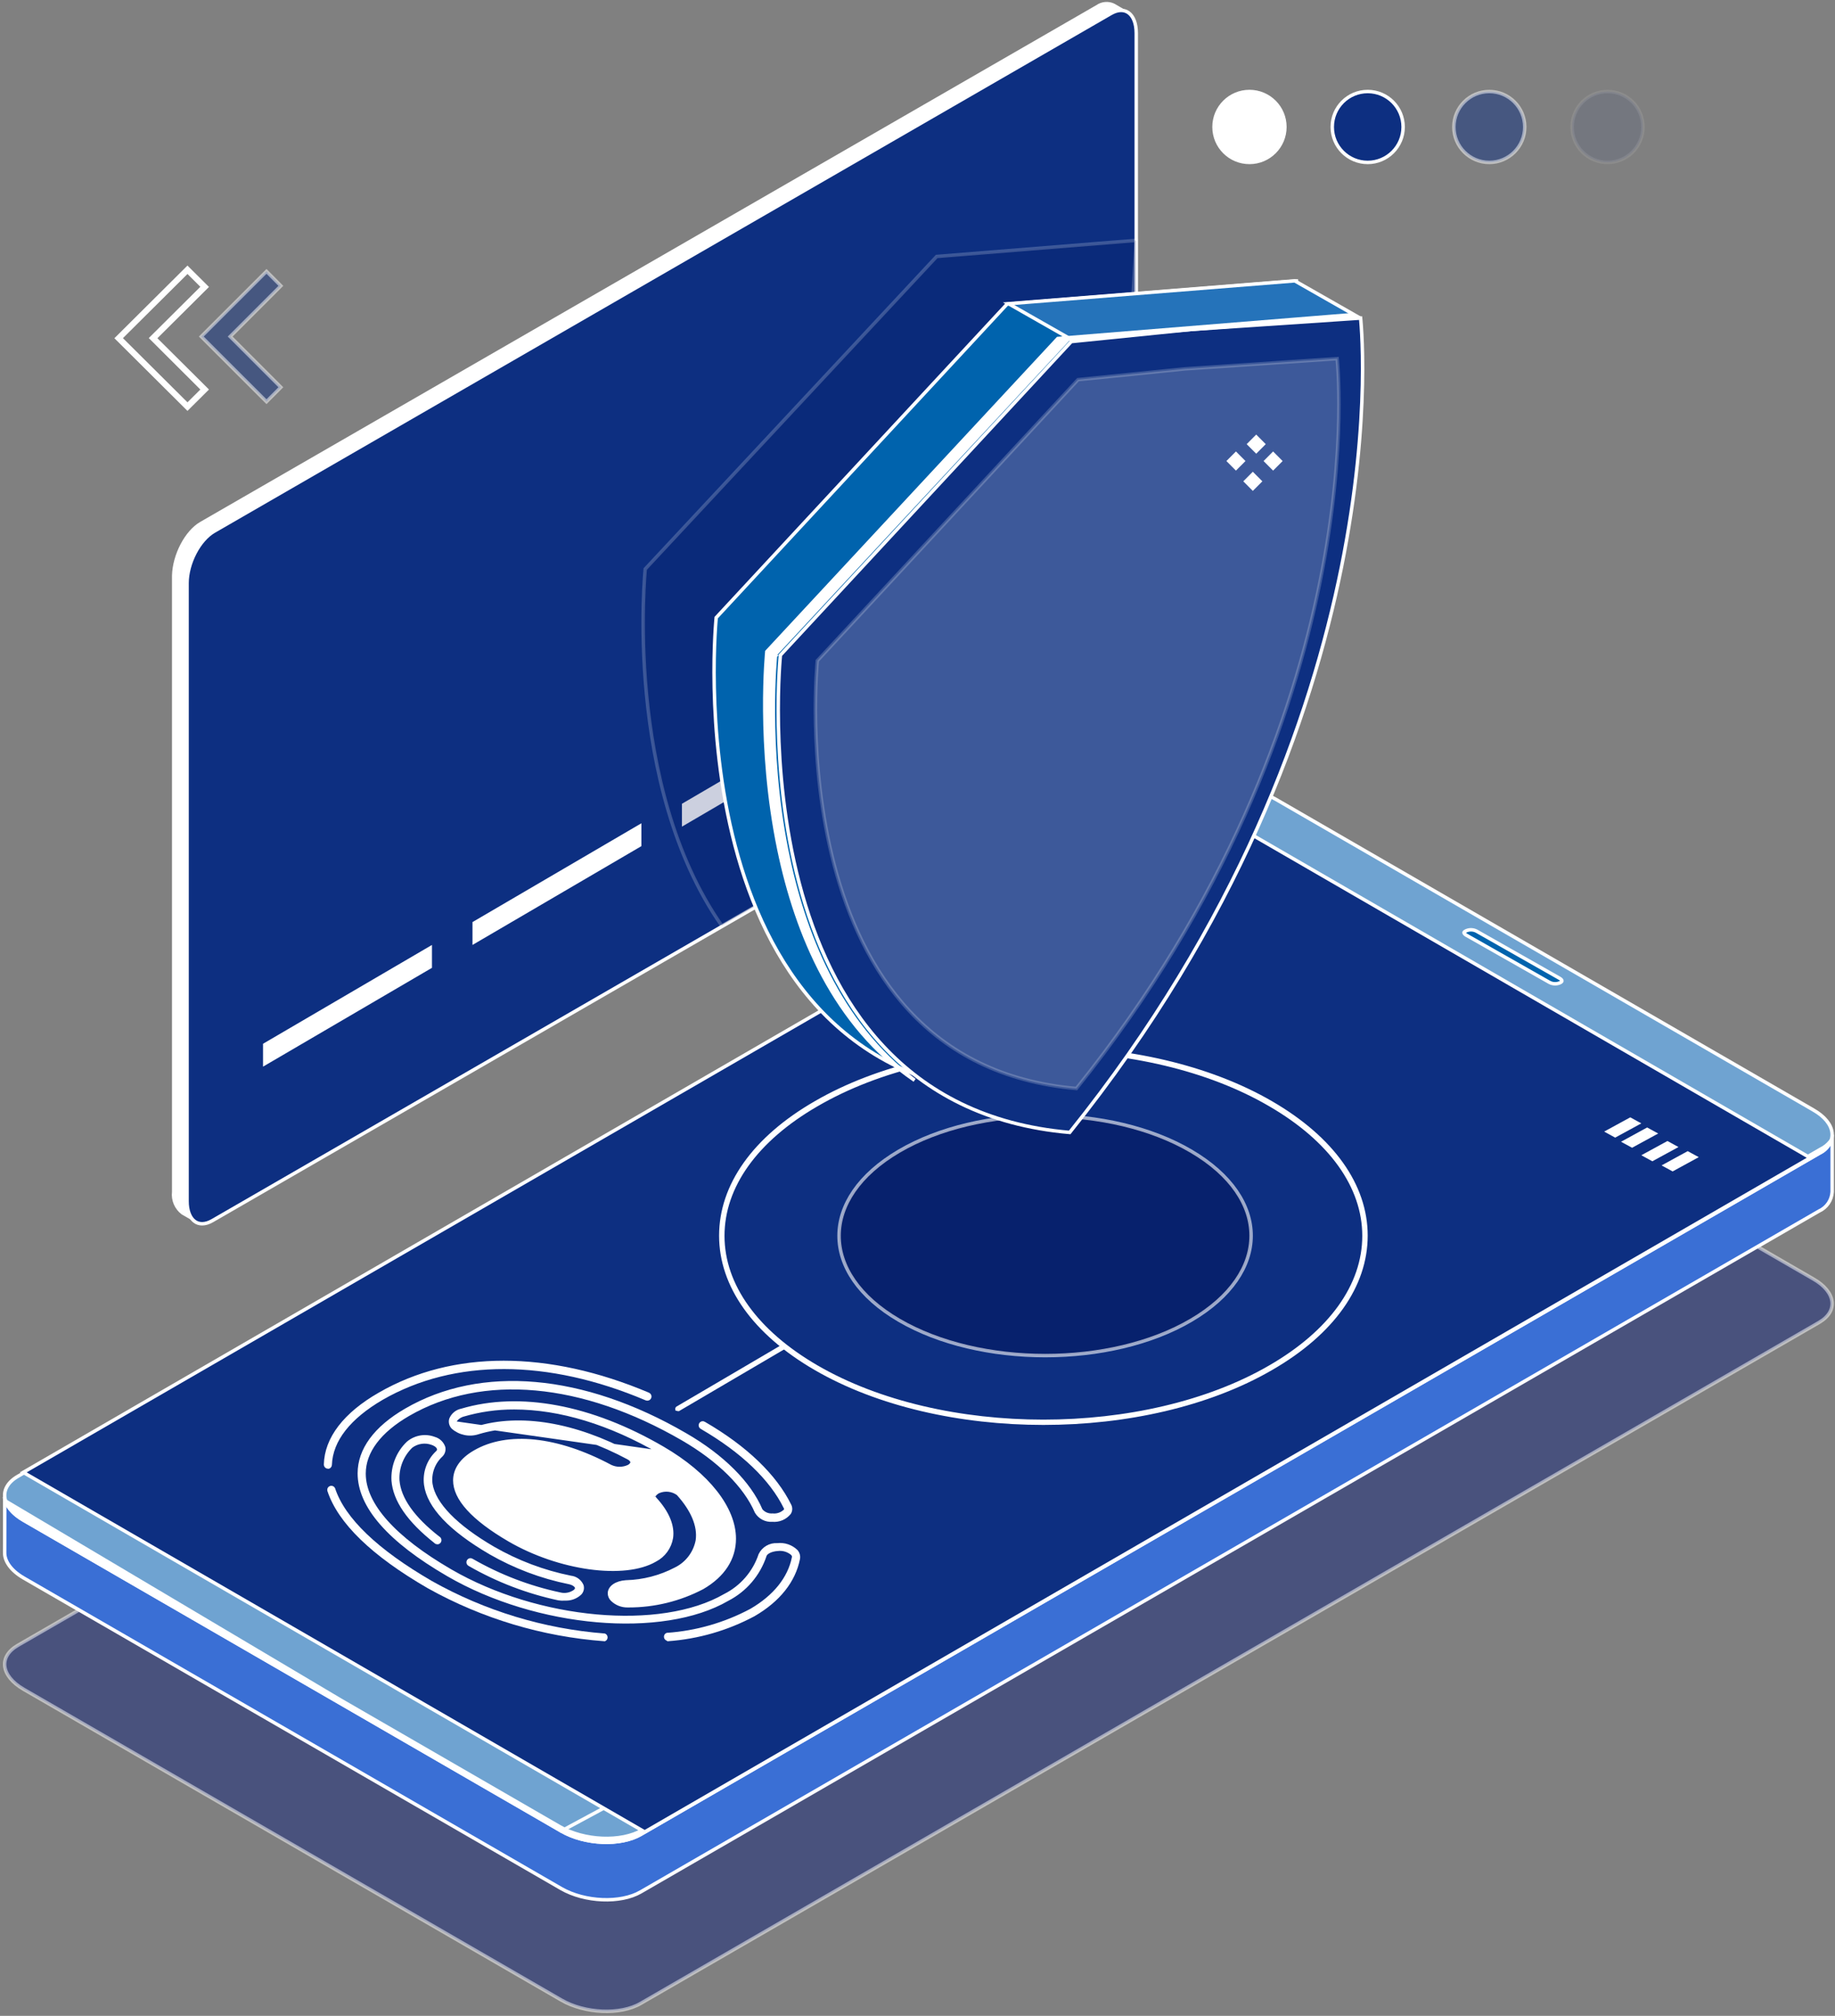
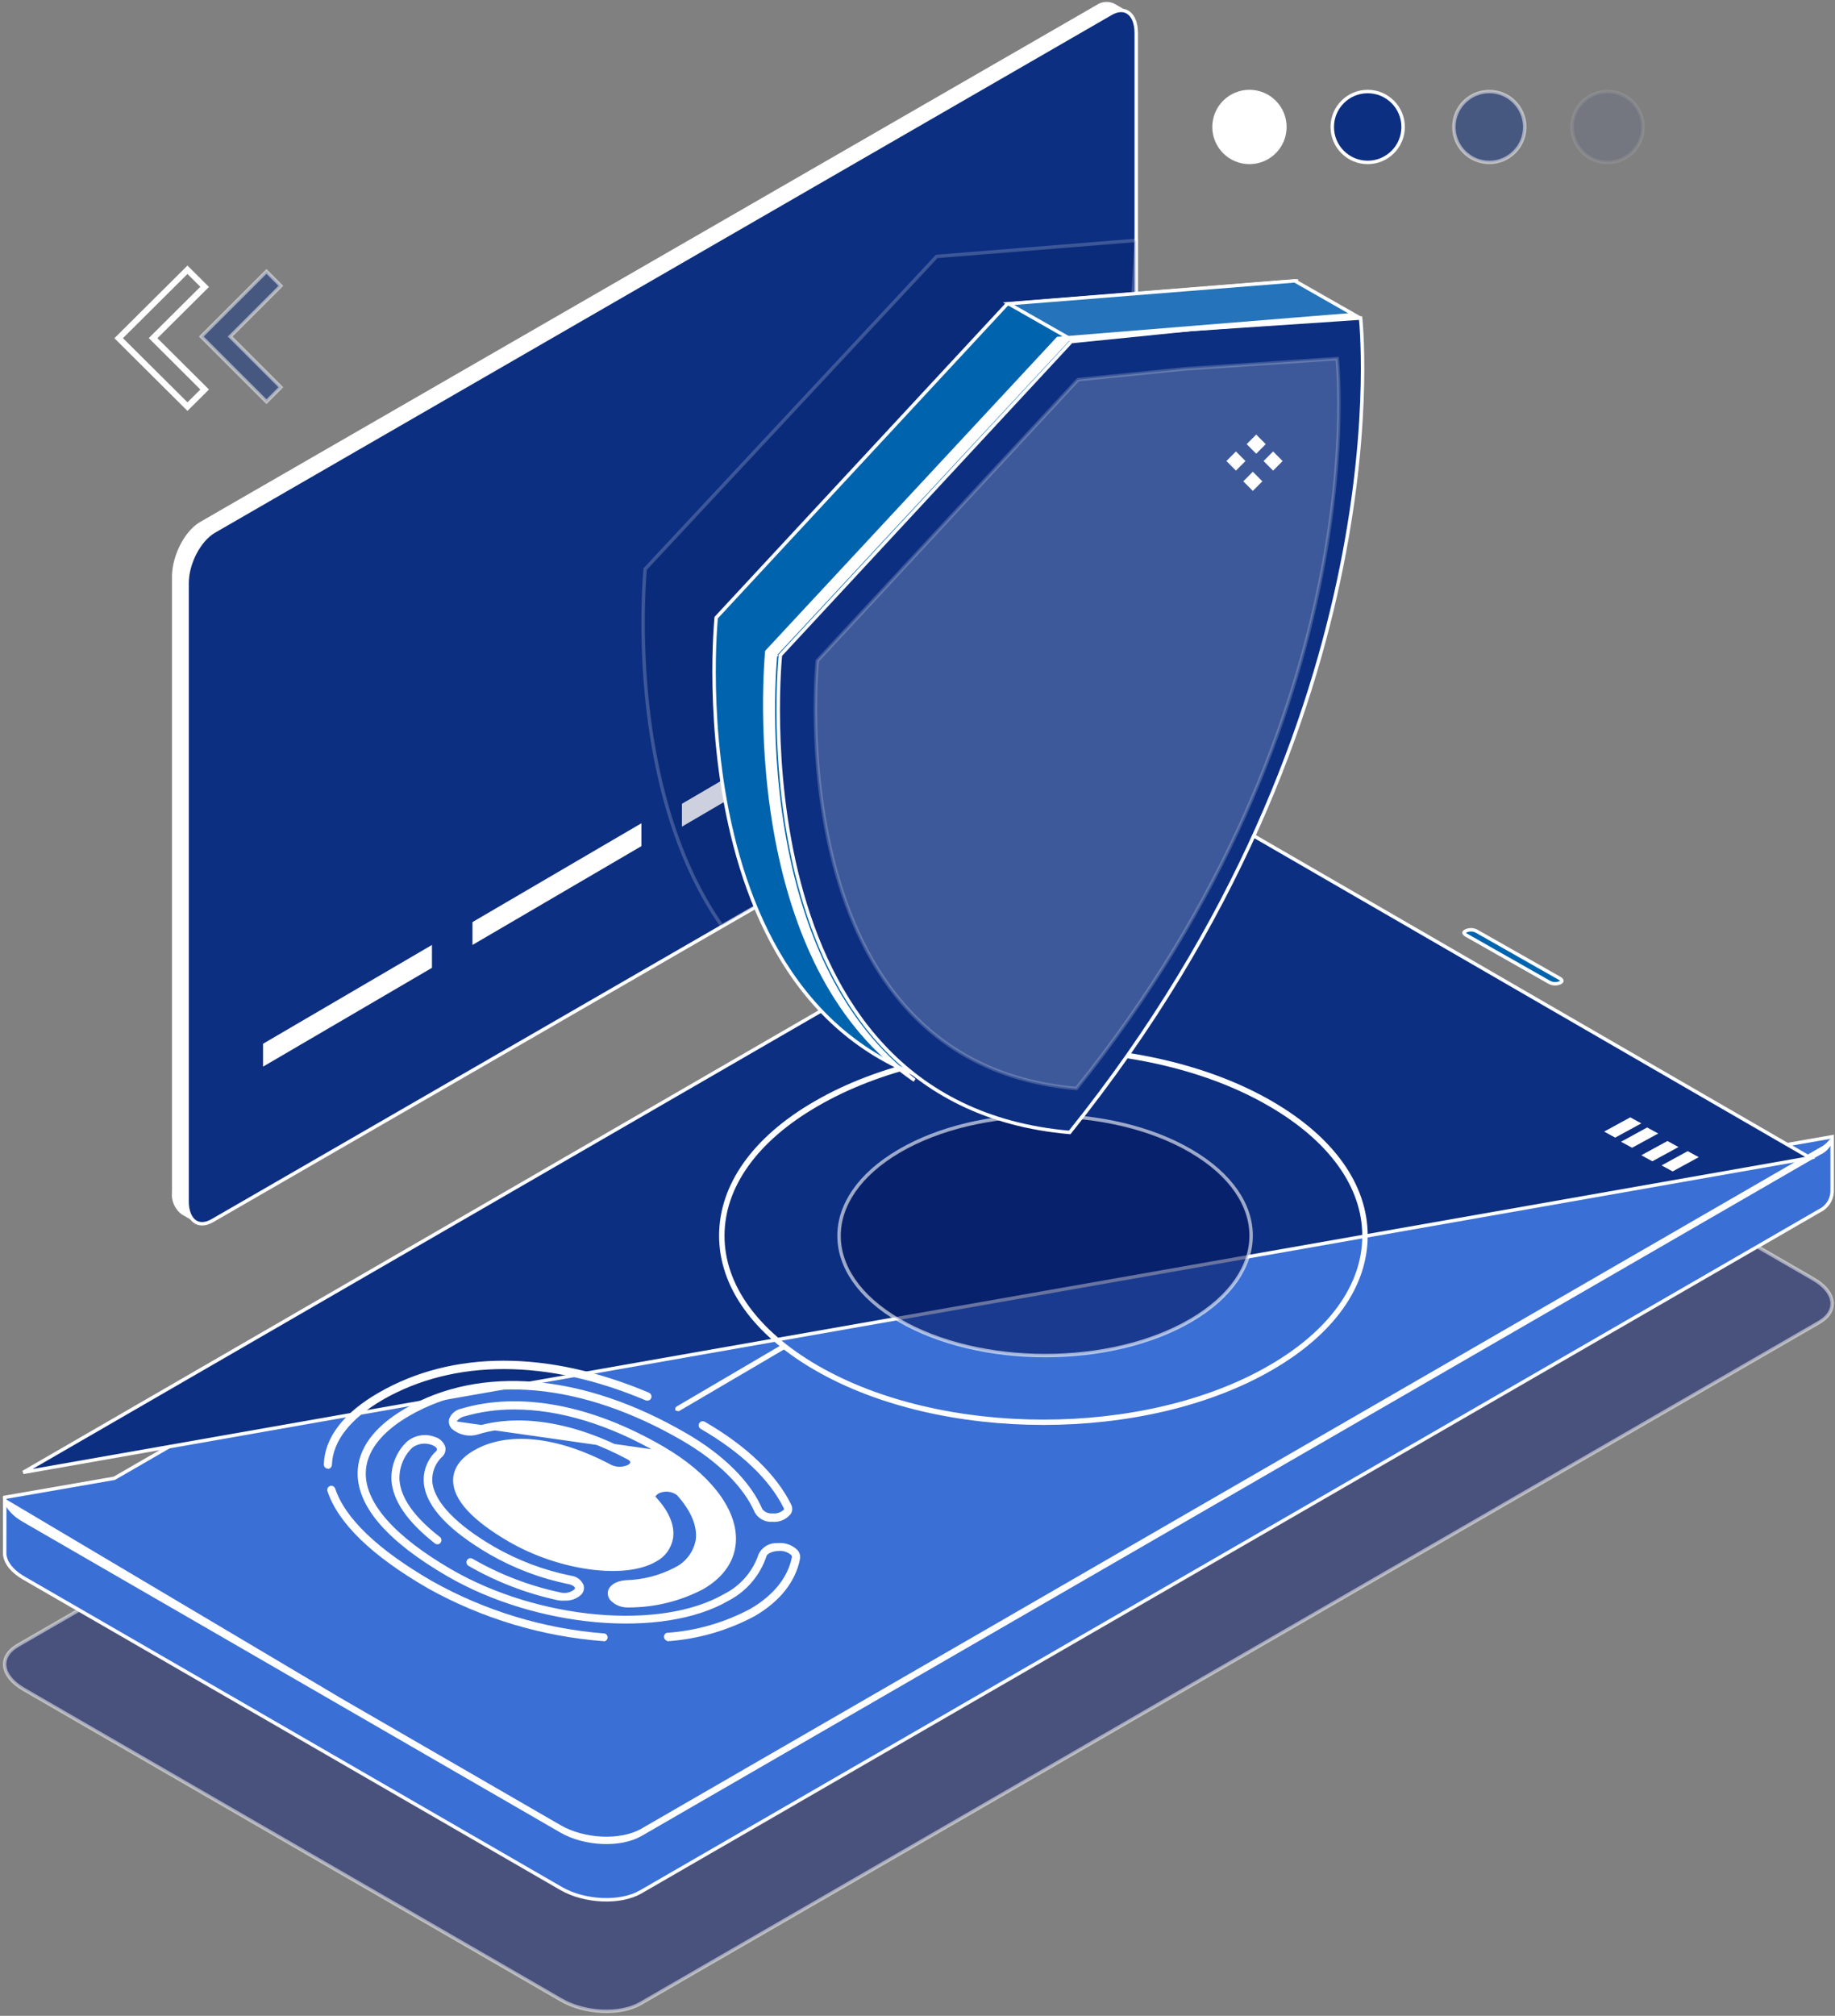
<svg xmlns="http://www.w3.org/2000/svg" width="531" height="583" viewBox="0 0 531 583" fill="none">
  <rect x="0" y="0" width="531" height="583" fill="#808080" stroke="none" />
  <path opacity="0.5" d="M162.426 578.419L162.426 578.419C165.814 580.383 170.1 581.489 174.287 581.666C178.478 581.843 182.511 581.086 185.412 579.386L185.415 579.385L526.364 382.47C529.255 380.797 530.409 378.581 530.135 376.393C529.856 374.168 528.08 371.783 524.684 369.858L524.68 369.856L369.105 279.992L369.104 279.991C365.716 278.028 361.43 276.921 357.244 276.745C353.053 276.567 349.02 277.324 346.119 279.024L346.116 279.026L5.145 475.85C2.266 477.523 1.11 479.739 1.384 481.939C1.663 484.177 3.441 486.585 6.851 488.554L162.426 578.419Z" fill="#13247A" stroke="white" />
  <path d="M530.175 328.762L514.436 331.512L514.257 331.543L514.1 331.453L369.115 247.706C365.716 245.754 361.429 244.659 357.246 244.485C353.057 244.311 349.028 245.061 346.127 246.74L346.127 246.74L33.16 427.484L33.083 427.529L32.996 427.544L1.368 433.042L1.346 448.994L1.346 449.002C1.305 451.438 3.059 454.152 6.845 456.354L162.406 546.186C165.805 548.138 170.091 549.233 174.275 549.407C178.463 549.582 182.492 548.831 185.393 547.152L185.394 547.152L526.383 350.238L526.403 350.226L526.425 350.216C527.492 349.728 528.405 348.957 529.066 347.988C529.725 347.022 530.108 345.895 530.175 344.728V328.762Z" fill="#3A6FD5" stroke="white" />
-   <path d="M162.427 529.542L162.426 529.541L6.851 439.677C3.442 437.708 1.664 435.299 1.385 433.061C1.111 430.862 2.266 428.645 5.145 426.973C5.145 426.973 5.145 426.973 5.146 426.973L346.117 230.148L346.12 230.147C349.02 228.447 353.053 227.69 357.245 227.867C361.431 228.044 365.717 229.15 369.105 231.114L369.105 231.114L524.681 320.979L524.684 320.981C528.081 322.905 529.857 325.291 530.136 327.516C530.41 329.703 529.256 331.92 526.365 333.592L162.427 529.542ZM162.427 529.542C165.815 531.505 170.101 532.611 174.287 532.788C178.479 532.966 182.512 532.209 185.413 530.509L185.415 530.507L526.365 333.592L162.427 529.542Z" fill="#6FA3D1" stroke="white" />
  <path d="M1.62 434.117C2.246 436.047 3.951 438.024 6.841 439.687L6.842 439.687L162.428 529.566L1.62 434.117ZM1.62 434.117C1.934 434.638 2.292 435.134 2.69 435.598C3.708 436.786 4.966 437.744 6.383 438.407L161.95 528.275C165.502 530.334 169.952 531.474 174.271 531.656C178.585 531.839 182.827 531.068 185.945 529.24L526.903 332.302C527.925 331.799 528.828 331.083 529.552 330.203C529.666 330.065 529.774 329.923 529.878 329.778C529.75 330.175 529.58 330.561 529.37 330.928C528.711 332.082 527.693 332.99 526.471 333.513L526.443 333.525L526.417 333.54L185.419 530.533L185.419 530.533C182.517 532.212 178.488 532.964 174.299 532.789C170.115 532.615 165.828 531.52 162.429 529.567L1.62 434.117Z" fill="white" stroke="white" />
-   <path d="M343.988 230.853L6.732 425.817L186.555 529.804L523.811 334.84L343.988 230.853Z" fill="#0D2F81" stroke="white" />
+   <path d="M343.988 230.853L6.732 425.817L523.811 334.84L343.988 230.853Z" fill="#0D2F81" stroke="white" />
  <path d="M424.035 269.313L424.035 269.313L424.023 269.319C423.64 269.511 423.636 269.686 423.648 269.765C423.673 269.915 423.836 270.185 424.294 270.449C424.295 270.45 424.295 270.45 424.296 270.45L448.328 284.084C448.328 284.085 448.329 284.085 448.33 284.085C448.796 284.343 449.318 284.49 449.854 284.514C450.384 284.537 450.912 284.438 451.397 284.227L451.622 284.106C451.946 283.921 451.982 283.739 451.969 283.632C451.95 283.485 451.812 283.223 451.368 282.966C451.367 282.966 451.367 282.966 451.366 282.965L427.334 269.331C427.334 269.331 427.333 269.331 427.332 269.33C426.866 269.072 426.344 268.925 425.808 268.902C425.278 268.879 424.75 268.977 424.265 269.189L424.035 269.313Z" fill="#0063AD" stroke="white" />
  <path d="M488.376 333.486L481.864 337.042L484.017 338.213L490.528 334.657L488.376 333.486Z" fill="white" stroke="white" />
  <path d="M482.516 330.553L475.998 334.104L478.145 335.279L484.664 331.729L482.516 330.553Z" fill="white" stroke="white" />
  <path d="M476.643 326.644L470.132 330.199L472.284 331.37L478.795 327.815L476.643 326.644Z" fill="white" stroke="white" />
  <path d="M471.763 323.711L465.244 327.261L467.392 328.437L473.91 324.886L471.763 323.711Z" fill="white" stroke="white" />
  <path d="M351.307 36.721C351.307 42.384 355.898 46.974 361.56 46.974C367.223 46.974 371.813 42.384 371.813 36.721C371.813 31.058 367.223 26.468 361.56 26.468C355.898 26.468 351.307 31.058 351.307 36.721Z" fill="white" stroke="white" />
  <path d="M385.521 36.721C385.521 42.384 390.112 46.974 395.774 46.974C401.437 46.974 406.027 42.384 406.027 36.721C406.027 31.058 401.437 26.468 395.774 26.468C390.112 26.468 385.521 31.058 385.521 36.721Z" fill="#0D2F81" stroke="white" />
  <path opacity="0.5" d="M420.712 36.721C420.712 42.384 425.302 46.974 430.965 46.974C436.627 46.974 441.218 42.384 441.218 36.721C441.218 31.058 436.627 26.468 430.965 26.468C425.302 26.468 420.712 31.058 420.712 36.721Z" fill="#0D2F81" stroke="white" />
  <path opacity="0.1" d="M454.926 36.722C454.926 42.384 459.517 46.975 465.179 46.975C470.842 46.975 475.432 42.384 475.432 36.722C475.432 31.059 470.842 26.469 465.179 26.469C459.517 26.469 454.926 31.059 454.926 36.722Z" fill="#0D2F81" stroke="white" />
  <path opacity="0.6" d="M260.151 381.818C271.817 388.628 287.132 392.047 302.461 392.047C317.79 392.047 333.077 388.628 344.687 381.818C356.299 375.007 362.025 366.155 362.038 357.393C362.052 348.632 356.355 339.763 344.687 332.918C333.021 326.075 317.706 322.656 302.377 322.664C287.049 322.672 271.761 326.109 260.152 332.918C248.54 339.729 242.814 348.598 242.8 357.369C242.787 366.139 248.484 375.007 260.151 381.818Z" fill="#041860" stroke="white" />
  <path d="M236.298 319.524C254.435 308.951 278.195 303.645 301.929 303.645H302.429V303.69C325.996 303.764 349.572 309.002 367.561 319.524C384.945 329.616 394.705 343.064 394.705 357.412C394.705 371.759 385.012 385.207 367.559 395.301C349.445 405.817 325.673 411.061 301.929 411.061C278.185 411.061 254.413 405.817 236.299 395.3C218.914 385.208 209.154 371.76 209.154 357.412C209.154 343.065 218.846 329.617 236.298 319.524ZM236.298 319.524C236.298 319.524 236.298 319.524 236.298 319.524L236.55 319.956L236.299 319.523C236.299 319.523 236.299 319.523 236.298 319.524ZM367.865 395.787L367.866 395.786C385.709 385.499 395.274 371.83 395.274 357.344C395.274 342.86 385.621 329.213 367.865 318.924L367.865 318.924C349.715 308.393 325.841 303.113 301.938 303.113C278.034 303.113 254.155 308.393 235.994 318.924L235.993 318.925C218.15 329.213 208.585 342.881 208.585 357.367C208.585 371.851 218.238 385.498 235.994 395.787L235.994 395.787C254.144 406.318 278.034 411.598 301.929 411.598C325.825 411.598 349.715 406.318 367.865 395.787Z" fill="white" stroke="white" />
  <path d="M317.516 1.915L317.497 1.929L317.476 1.941L58.197 151.369C56.07 152.595 54.123 154.879 52.685 157.629C51.25 160.371 50.348 163.527 50.271 166.454V344.68V344.709L50.267 344.738C50.134 345.889 50.304 347.054 50.762 348.118C51.217 349.173 51.938 350.092 52.855 350.786L55.965 352.58V351.428V351.069L56.305 350.954C56.773 350.796 57.224 350.592 57.652 350.345L57.653 350.344L316.999 200.917C319.127 199.689 321.091 197.404 322.525 194.667C323.958 191.935 324.835 188.803 324.835 185.927V7.605H324.835L324.835 7.595C324.861 6.281 324.621 4.976 324.13 3.756L323.891 3.163L324.525 3.075L324.863 3.028L322.269 1.523C321.518 1.157 320.681 0.999 319.847 1.067C319.008 1.134 318.202 1.427 317.516 1.915Z" fill="white" stroke="white" />
  <path d="M61.45 353.017L61.451 353.017L320.96 203.289L320.96 203.289C323.1 202.059 325.065 199.77 326.497 197.028C327.927 194.29 328.8 191.151 328.8 188.269V9.589C328.8 6.695 327.92 4.706 326.63 3.732C325.372 2.781 323.577 2.689 321.459 3.912L321.459 3.912L61.973 153.64L61.972 153.64C59.832 154.87 57.868 157.16 56.435 159.902C55.005 162.639 54.132 165.778 54.132 168.66V347.341V347.343C54.121 350.236 54.997 352.224 56.283 353.198C57.538 354.148 59.333 354.24 61.45 353.017Z" fill="#0D2F81" stroke="white" />
  <path d="M258.44 197.554V203.01L306.317 175.017V169.561L258.44 197.554Z" fill="white" stroke="white" />
  <path d="M197.834 232.741V238.201L245.711 210.212V204.752L197.834 232.741Z" fill="white" stroke="white" />
  <path d="M137.223 266.959V272.415L185.101 244.422V238.967L137.223 266.959Z" fill="white" stroke="white" />
  <path d="M76.618 302.147V307.607L124.495 279.618V274.159L76.618 302.147Z" fill="white" stroke="white" />
  <path opacity="0.2" d="M328.801 69.522V188.169C328.801 191.049 327.922 194.187 326.487 196.924C325.051 199.665 323.084 201.955 320.953 203.184L328.801 69.522ZM328.801 69.522L271.047 74.178L186.714 164.562C186.714 164.566 186.714 164.57 186.713 164.574C186.702 164.693 186.685 164.871 186.665 165.105C186.625 165.573 186.569 166.266 186.508 167.164C186.386 168.959 186.244 171.572 186.164 174.837C186.005 181.366 186.094 190.5 187.088 200.915C189.066 221.63 194.622 247.354 208.875 267.738L320.952 203.184L328.801 69.522Z" fill="#041860" stroke="white" />
  <path d="M375.225 82.073C375.195 81.732 375.17 81.456 375.149 81.248L291.416 87.952L207.249 178.618C207.244 178.672 207.238 178.74 207.23 178.821C207.208 179.066 207.176 179.431 207.138 179.908C207.063 180.862 206.966 182.264 206.876 184.051C206.697 187.627 206.55 192.747 206.68 198.917C206.938 211.261 208.302 227.797 212.717 244.585C217.133 261.376 224.592 278.39 237.024 291.719C249.4 304.99 266.726 314.634 290.959 316.755C339.727 256.068 360.762 197.088 369.606 153.271C374.034 131.337 375.406 113.202 375.671 100.555C375.804 94.231 375.661 89.28 375.484 85.912C375.396 84.228 375.299 82.939 375.225 82.073Z" fill="url(#paint0_linear)" stroke="white" />
  <path d="M291.857 87.834L309.349 97.796L392.16 91.183L374.669 81.221L291.857 87.834Z" fill="url(#paint1_linear)" stroke="white" />
  <path d="M393.797 92.826C393.767 92.481 393.741 92.204 393.72 91.994L344.517 95.296L309.998 98.791L225.833 189.461C225.828 189.515 225.822 189.583 225.814 189.664C225.791 189.91 225.759 190.274 225.721 190.751C225.645 191.705 225.547 193.106 225.456 194.893C225.274 198.468 225.123 203.587 225.248 209.756C225.498 222.097 226.851 238.628 231.259 255.409C235.667 272.192 243.123 289.196 255.558 302.514C267.939 315.774 285.278 325.404 309.537 327.508C358.301 266.821 379.335 207.841 388.179 164.024C392.605 142.09 393.977 123.955 394.243 111.307C394.376 104.984 394.232 100.032 394.056 96.664C393.967 94.98 393.871 93.692 393.797 92.826Z" fill="#0D2F81" stroke="white" />
  <path d="M224.424 189.365L224.441 189.199L224.555 189.076L309.004 98.268L309.136 98.126L309.33 98.11L392.175 91.488L391.323 90.997L306.099 97.899L221.898 188.441C221.894 188.481 221.889 188.529 221.884 188.583C221.866 188.788 221.839 189.094 221.807 189.494C221.742 190.294 221.658 191.473 221.576 192.982C221.411 196.002 221.258 200.345 221.3 205.636C221.386 216.22 222.259 230.587 225.402 245.727C230.488 270.221 241.496 296.65 264.649 312.431C242.701 295.897 232.341 269.618 227.59 245.645C224.632 230.719 223.841 216.652 223.788 206.32C223.762 201.153 223.921 196.918 224.086 193.972C224.169 192.5 224.253 191.35 224.317 190.567C224.348 190.176 224.375 189.876 224.394 189.674C224.403 189.573 224.411 189.496 224.416 189.444L224.422 189.386L224.423 189.371L224.424 189.367C224.424 189.366 224.424 189.365 224.921 189.417L224.424 189.365Z" fill="white" stroke="white" />
  <path opacity="0.2" d="M386.997 104.42C386.973 104.138 386.951 103.906 386.933 103.725L342.866 106.681L311.941 109.806L236.507 191.083C236.503 191.129 236.497 191.184 236.492 191.248C236.471 191.468 236.443 191.795 236.409 192.222C236.342 193.077 236.255 194.333 236.174 195.935C236.014 199.14 235.883 203.729 235.999 209.26C236.231 220.324 237.453 235.143 241.41 250.186C245.367 265.232 252.052 280.472 263.189 292.406C274.271 304.282 289.783 312.91 311.48 314.8C355.221 260.357 374.073 207.486 381.989 168.218C385.953 148.558 387.175 132.307 387.407 120.976C387.523 115.31 387.392 110.874 387.232 107.857C387.151 106.349 387.064 105.195 386.997 104.42Z" fill="white" stroke="white" />
  <path d="M368.402 131.273L366.348 133.335L368.402 135.397L370.456 133.335L368.402 131.273Z" fill="white" stroke="white" />
  <path d="M357.65 131.273L355.596 133.335L357.65 135.397L359.704 133.335L357.65 131.273Z" fill="white" stroke="white" />
  <path d="M363.515 126.386L361.461 128.447L363.515 130.508L365.569 128.447L363.515 126.386Z" fill="white" stroke="white" />
  <path d="M362.534 137.138L360.481 139.2L362.534 141.262L364.588 139.2L362.534 137.138Z" fill="white" stroke="white" />
  <path d="M54.25 77.505L33.812 97.817L54.25 118.129L59.765 112.649L45.198 98.172L44.841 97.817L45.198 97.463L59.765 82.986L54.25 77.505ZM58.328 112.295L58.684 112.649L58.328 113.003L54.603 116.706L54.25 117.056L53.898 116.706L35.226 98.149L34.869 97.795L35.226 97.44L53.898 78.883L54.25 78.533L54.603 78.883L58.328 82.586L58.685 82.94L58.328 83.295L43.761 97.772L58.328 112.295Z" fill="white" stroke="white" />
  <path opacity="0.5" d="M81.275 82.665L77.115 78.486L58.25 97.329L62.784 101.863L62.784 101.863L77.115 116.172L81.275 111.993L66.965 97.682L66.611 97.329L66.965 96.975L81.275 82.665Z" fill="#0D2F81" stroke="white" />
  <path d="M124.742 457.681L124.742 457.681L124.736 457.678C109.066 448.591 99.406 439.456 96.488 430.569C96.415 430.427 96.296 430.314 96.149 430.251C95.994 430.184 95.82 430.176 95.66 430.229C95.5 430.281 95.365 430.391 95.281 430.537C95.201 430.676 95.172 430.838 95.199 430.996C98.194 440.135 107.832 449.536 124.069 458.914C139.715 467.634 157.075 472.837 174.938 474.159C175.042 474.109 175.132 474.033 175.199 473.939C175.281 473.823 175.325 473.684 175.325 473.542C175.325 473.399 175.281 473.261 175.199 473.145C175.128 473.045 175.031 472.965 174.919 472.915C157.285 471.541 140.162 466.343 124.742 457.681Z" fill="white" stroke="white" />
  <path d="M110.507 404.388L110.51 404.386C131.407 392.398 158.605 392.473 187.054 404.537C187.228 404.607 187.424 404.606 187.598 404.533C187.772 404.461 187.91 404.323 187.981 404.15C188.052 403.977 188.051 403.784 187.979 403.612C187.907 403.44 187.768 403.302 187.593 403.231L187.593 403.231L187.587 403.228C158.528 390.957 131.044 390.966 109.842 403.201L109.841 403.202C99.792 408.963 94.386 416.038 94.212 423.567C94.209 423.745 94.275 423.917 94.399 424.048C94.523 424.178 94.694 424.255 94.875 424.262L95.08 424.27C95.177 424.237 95.266 424.183 95.34 424.11C95.465 423.988 95.538 423.824 95.545 423.651C95.801 416.436 101.075 409.886 110.507 404.388Z" fill="white" stroke="white" />
  <path d="M225.005 446.782L224.961 446.787L224.917 446.784C223.901 446.718 222.888 446.958 222.008 447.473C221.137 447.983 220.434 448.739 219.989 449.647C218.277 454.765 214.619 458.997 209.811 461.419C200.486 466.819 186.926 468.682 172.587 467.393C158.23 466.101 143.023 461.643 130.379 454.324L130.379 454.324C122.239 449.605 115.993 444.826 111.776 440.11C107.562 435.395 105.34 430.702 105.34 426.168C105.34 419.762 109.873 413.869 118.14 409.061L118.141 409.061C139.555 396.653 168.513 399.31 197.586 416.149L197.586 416.149C208.066 422.223 215.646 429.729 218.895 437.257C219.365 438.028 220.035 438.656 220.833 439.073C221.641 439.495 222.549 439.684 223.458 439.621L223.497 439.618L223.536 439.621C224.456 439.702 225.381 439.556 226.232 439.196C227.075 438.839 227.819 438.282 228.401 437.573C228.607 437.256 228.727 436.89 228.749 436.511C228.771 436.125 228.691 435.74 228.516 435.395L228.516 435.395L228.513 435.389C224.313 426.823 215.773 418.606 203.809 411.681L203.783 411.667L203.759 411.649C203.682 411.59 203.593 411.549 203.498 411.528C203.404 411.507 203.306 411.506 203.211 411.525C203.117 411.545 203.027 411.584 202.948 411.641C202.869 411.697 202.803 411.77 202.754 411.855C202.705 411.939 202.675 412.033 202.664 412.131C202.654 412.228 202.664 412.326 202.694 412.419C202.725 412.512 202.774 412.598 202.839 412.67C202.904 412.742 202.984 412.8 203.073 412.839L203.098 412.85L203.123 412.864C214.768 419.635 223.147 427.588 227.268 435.98C227.347 436.108 227.389 436.256 227.389 436.407C227.389 436.573 227.338 436.735 227.243 436.871L227.214 436.913L227.178 436.948C226.693 437.411 226.112 437.762 225.478 437.976C224.859 438.185 224.203 438.258 223.554 438.192C222.943 438.24 222.328 438.145 221.759 437.914C221.174 437.677 220.655 437.302 220.244 436.822L220.194 436.763L220.163 436.692C216.859 428.93 209.113 421.147 198.273 414.9L198.272 414.899C168.643 397.716 139.212 395.195 117.477 407.811L117.477 407.811C108.585 412.966 103.986 419.312 103.986 426.1C103.986 430.825 106.099 435.658 110.388 440.573C114.679 445.489 121.123 450.458 129.715 455.439C142.544 462.869 158.039 467.384 172.695 468.664C187.361 469.944 201.119 467.98 210.51 462.527L210.521 462.521L210.532 462.515C215.644 459.885 219.523 455.345 221.334 449.872C221.415 449.597 221.6 449.361 221.811 449.171C222.031 448.973 222.309 448.796 222.627 448.644C223.26 448.342 224.091 448.121 225.037 448.06C225.788 447.968 226.549 448.032 227.274 448.248C228.003 448.465 228.68 448.832 229.262 449.324L229.293 449.35L229.319 449.381C229.662 449.782 229.721 450.167 229.65 450.432C228.443 456.498 224.158 461.771 217.401 465.709L217.393 465.714L217.385 465.718C209.847 469.745 201.549 472.132 193.031 472.724C192.92 472.774 192.824 472.854 192.753 472.955C192.67 473.072 192.625 473.212 192.625 473.356C192.625 473.5 192.67 473.64 192.753 473.757C192.835 473.874 192.952 473.962 193.086 474.009L193.166 474.038L193.232 474.091L193.304 474.148C201.974 473.522 210.419 471.08 218.094 466.978C225.305 462.801 229.737 457.196 231.003 450.782C231.074 450.392 231.054 449.989 230.943 449.608C230.834 449.23 230.639 448.883 230.375 448.593C229.667 447.918 228.821 447.407 227.897 447.094C226.967 446.779 225.98 446.673 225.005 446.782Z" fill="white" stroke="white" />
  <path d="M163.483 462.401L163.517 462.398L163.551 462.4C164.338 462.436 165.124 462.314 165.865 462.039C166.6 461.766 167.276 461.347 167.852 460.808C168.132 460.512 168.329 460.144 168.422 459.743C168.513 459.346 168.499 458.932 168.381 458.543C168.098 457.907 167.658 457.358 167.102 456.949C166.54 456.534 165.88 456.277 165.189 456.204L165.166 456.201L165.144 456.197C157.272 454.612 149.702 451.761 142.722 447.753L142.719 447.751C137.283 444.581 133.005 441.392 129.971 438.275C126.941 435.162 125.116 432.084 124.659 429.133L124.658 429.126L124.657 429.118C124.469 427.603 124.644 426.064 125.168 424.632C125.691 423.201 126.546 421.918 127.662 420.891C127.968 420.597 128.194 420.226 128.317 419.816C128.438 419.412 128.456 418.984 128.368 418.572C128.156 417.962 127.802 417.414 127.336 416.973C126.864 416.526 126.291 416.204 125.668 416.034L125.645 416.027L125.623 416.019C124.36 415.541 122.995 415.411 121.667 415.641C120.344 415.871 119.104 416.45 118.071 417.321C116.62 418.706 115.484 420.395 114.743 422.27C114 424.149 113.672 426.169 113.782 428.19C114.214 433.839 118.264 439.765 126.02 445.867L126.048 445.889L126.074 445.916C126.142 445.988 126.224 446.044 126.315 446.08C126.405 446.116 126.502 446.132 126.599 446.127C126.696 446.122 126.791 446.095 126.877 446.049C126.963 446.004 127.04 445.939 127.1 445.86C127.16 445.781 127.203 445.689 127.225 445.59C127.248 445.492 127.249 445.39 127.229 445.291C127.209 445.193 127.168 445.1 127.109 445.019C127.051 444.938 126.976 444.872 126.891 444.824L126.858 444.806L126.828 444.783C119.537 439.099 115.518 433.483 115.101 428.126L115.101 428.126L115.1 428.113C115.006 426.292 115.303 424.472 115.971 422.778C116.64 421.084 117.664 419.557 118.972 418.302L118.996 418.279L119.022 418.26C119.884 417.625 120.889 417.214 121.946 417.065C123.002 416.916 124.078 417.032 125.079 417.403C125.637 417.6 126.061 417.848 126.363 418.11C126.656 418.363 126.87 418.66 126.935 418.965C126.971 419.136 127.01 419.366 126.881 419.608C126.834 419.696 126.773 419.769 126.736 419.813L126.734 419.815C126.726 419.825 126.717 419.835 126.709 419.845C126.674 419.887 126.639 419.928 126.595 419.984L126.571 420.016L126.541 420.043C125.284 421.215 124.323 422.677 123.741 424.305C123.159 425.933 122.973 427.679 123.199 429.395C123.626 432.493 125.366 435.698 128.474 438.992C131.581 442.285 136.03 445.639 141.819 449.029C148.919 453.116 156.62 456.027 164.629 457.652C165.236 457.775 165.73 457.975 166.099 458.211C166.45 458.435 166.749 458.731 166.856 459.076C166.883 459.164 166.915 459.275 166.921 459.382C166.925 459.444 166.922 459.525 166.894 459.614C166.863 459.708 166.814 459.78 166.766 459.833C166.727 459.875 166.686 459.906 166.672 459.917L166.671 459.919C166.651 459.934 166.649 459.935 166.644 459.94L166.643 459.94C166.642 459.942 166.633 459.948 166.617 459.972L166.572 460.042L166.505 460.093C165.866 460.587 165.124 460.927 164.334 461.087C163.549 461.246 162.738 461.222 161.964 461.018C153.064 459.115 144.509 455.835 136.597 451.293L136.57 451.277L136.544 451.258C136.468 451.2 136.38 451.159 136.287 451.138C136.194 451.117 136.098 451.116 136.005 451.135C135.912 451.154 135.824 451.193 135.746 451.25C135.668 451.307 135.602 451.38 135.553 451.464C135.504 451.549 135.474 451.644 135.463 451.742C135.453 451.841 135.463 451.94 135.493 452.034C135.523 452.127 135.573 452.213 135.638 452.285C135.702 452.358 135.781 452.415 135.869 452.454L135.892 452.464L135.915 452.477C143.945 457.084 152.628 460.41 161.659 462.34C162.262 462.434 162.875 462.455 163.483 462.401Z" fill="white" stroke="white" />
  <path d="M132.418 411.639L132.115 412.036C132.942 412.669 133.911 413.087 134.937 413.255C135.96 413.422 137.008 413.333 137.989 412.998C150.517 409.202 166.286 411.825 182.417 420.44L182.435 420.45L182.453 420.458C182.943 420.671 183.367 421.013 183.678 421.451C183.984 421.88 184.171 422.384 184.219 422.91C184.194 423.411 184.037 423.897 183.763 424.315C183.484 424.742 183.095 425.084 182.638 425.304L182.629 425.308L182.629 425.308C181.593 425.831 180.451 426.103 179.292 426.103C178.136 426.103 176.995 425.832 175.96 425.311C161.072 417.376 147.203 415.766 137.988 421.131C134.722 423.032 132.93 425.387 132.93 428.134C132.93 430.567 134.349 433.19 136.894 435.865C139.45 438.551 143.202 441.354 148.012 444.154L148.264 443.722L148.012 444.154C155.037 448.243 163.117 450.943 170.503 452.009C177.859 453.07 184.619 452.522 188.957 450.009C189.994 449.499 190.899 448.753 191.602 447.831C192.308 446.904 192.79 445.824 193.01 444.678L193.012 444.668L193.014 444.658C193.475 441.602 191.847 438.01 188.64 434.503L188.634 434.496L188.628 434.49C188.364 434.221 188.169 433.89 188.063 433.526C187.958 433.168 187.942 432.789 188.015 432.424C188.169 431.906 188.445 431.433 188.819 431.046C189.197 430.655 189.664 430.363 190.179 430.195L190.2 430.188L190.221 430.18C191.398 429.678 192.69 429.513 193.955 429.703C195.209 429.892 196.388 430.422 197.365 431.237C201.875 436.172 203.903 441.361 203.242 445.837C202.868 447.803 202.051 449.656 200.856 451.254C199.659 452.854 198.113 454.156 196.338 455.059L196.332 455.062L196.332 455.062C191.71 457.504 186.596 458.848 181.38 458.992L181.371 458.993L181.363 458.993C180.381 459.054 179.544 459.296 178.936 459.625C178.633 459.789 178.372 459.983 178.18 460.201C177.992 460.415 177.837 460.692 177.837 461.01V461.031L177.839 461.051C177.865 461.37 178.012 461.668 178.251 461.882L178.261 461.89L178.27 461.898C179.271 462.705 180.542 463.094 181.82 462.983C189.029 463.014 196.14 461.292 202.549 457.965L202.56 457.959L202.57 457.953C208.097 454.74 211.113 450.268 211.113 444.991C211.113 440.762 209.198 436.315 205.754 432.04C202.307 427.762 197.306 423.623 191.063 419.998L132.418 411.639ZM132.418 411.639L132.039 411.965C131.848 411.742 131.74 411.524 131.706 411.307C131.673 411.105 131.715 410.946 131.728 410.894C131.729 410.89 131.73 410.887 131.731 410.884C131.751 410.803 131.788 410.741 131.798 410.724L131.799 410.722C131.816 410.694 131.835 410.666 131.853 410.642C131.889 410.593 131.934 410.537 131.986 410.479C132.091 410.362 132.236 410.218 132.416 410.068C132.775 409.769 133.294 409.429 133.937 409.234L133.941 409.233C138.762 407.817 143.76 407.108 148.782 407.128H148.826C161.971 407.128 176.509 411.513 191.063 419.998L132.418 411.639ZM181.588 464.385V464.385H181.596L181.866 464.385L181.867 464.385C189.316 464.404 196.658 462.606 203.269 459.145C209.348 455.611 212.473 450.708 212.473 444.991C212.473 436.204 204.832 426.41 191.751 418.8L191.751 418.8C171.013 406.722 150.367 402.903 133.595 407.881L133.573 407.887L133.551 407.892C132.862 408.03 132.218 408.339 131.678 408.792C131.144 409.239 130.728 409.812 130.466 410.461C130.358 410.867 130.353 411.294 130.453 411.703C130.553 412.113 130.754 412.489 131.038 412.799C132.027 413.669 133.223 414.264 134.509 414.527C135.803 414.792 137.143 414.711 138.396 414.291L138.402 414.289L138.409 414.287C150.695 410.565 166.12 413.223 181.832 421.62L181.835 421.622C182.161 421.799 182.414 421.991 182.592 422.19C182.762 422.379 182.905 422.624 182.905 422.9C182.905 423.19 182.734 423.439 182.594 423.597C182.434 423.777 182.22 423.946 181.975 424.084L181.961 424.091L181.947 424.098C181.121 424.493 180.218 424.698 179.304 424.698C178.389 424.698 177.486 424.493 176.66 424.098L176.651 424.094L176.641 424.089C161.149 415.828 146.833 414.398 137.345 419.933L137.344 419.934C133.529 422.144 131.615 424.995 131.615 428.134C131.615 430.728 132.88 433.48 135.508 436.377C138.135 439.272 142.088 442.273 147.369 445.352C154.593 449.555 162.959 452.31 170.628 453.361C178.318 454.414 185.218 453.743 189.57 451.198L189.582 451.192L189.593 451.185C190.817 450.556 191.878 449.646 192.69 448.529C193.502 447.412 194.045 446.12 194.273 444.754C194.779 441.366 193.225 437.46 189.55 433.463C189.395 433.304 189.296 433.14 189.253 432.967C189.217 432.822 189.232 432.608 189.232 432.711C189.232 432.63 189.252 432.569 189.258 432.55C189.267 432.522 189.277 432.499 189.284 432.485C189.298 432.456 189.312 432.43 189.324 432.411C189.347 432.372 189.376 432.331 189.407 432.29C189.471 432.206 189.558 432.104 189.667 431.996C189.883 431.781 190.203 431.525 190.611 431.346L190.611 431.346L190.618 431.343C191.518 430.966 192.499 430.824 193.468 430.933C194.437 431.042 195.363 431.396 196.159 431.964L196.203 431.995L196.24 432.036C200.374 436.616 202.418 441.293 201.802 445.516L201.801 445.528L201.799 445.539C201.458 447.311 200.712 448.978 199.619 450.409C198.527 451.837 197.121 452.99 195.51 453.776C191.072 456.099 186.167 457.373 181.168 457.5C179.736 457.587 178.535 457.985 177.695 458.569C176.86 459.15 176.402 459.896 176.364 460.711C176.356 461.062 176.42 461.411 176.552 461.736C176.685 462.062 176.883 462.356 177.134 462.6L177.136 462.602C177.726 463.18 178.423 463.636 179.186 463.941C179.95 464.247 180.767 464.398 181.588 464.385Z" fill="white" stroke="white" />
  <path d="M174.24 429.535L174.239 429.534C168.131 425.951 162.429 423.711 157.476 422.818C152.519 421.924 148.355 422.385 145.275 424.143L145.258 424.153L145.239 424.161C144.356 424.574 143.598 425.222 143.046 426.038C142.498 426.849 142.174 427.796 142.11 428.778C142.114 430.354 142.822 432.088 144.346 433.97C145.873 435.854 148.191 437.853 151.344 439.941C152.401 440.546 153.59 440.875 154.804 440.897C156.022 440.919 157.227 440.632 158.309 440.061L158.309 440.061L158.32 440.055C158.758 439.838 159.134 439.509 159.411 439.1C159.683 438.697 159.85 438.23 159.896 437.744C159.884 437.282 159.754 436.832 159.521 436.437C159.283 436.034 158.945 435.703 158.542 435.476L158.527 435.468L158.512 435.458C155.933 433.755 154.61 432.534 153.928 431.715C153.585 431.303 153.397 430.985 153.294 430.751C153.243 430.633 153.212 430.535 153.195 430.457C153.186 430.418 153.18 430.384 153.177 430.354C153.176 430.346 153.175 430.338 153.174 430.33C153.174 430.324 153.174 430.319 153.173 430.314L153.173 430.297L153.172 430.289L153.172 430.285L153.172 430.283C153.172 430.282 153.172 430.281 153.672 430.281L153.172 430.281L153.172 429.995L153.419 429.85C153.891 429.573 154.536 429.458 155.311 429.483C156.093 429.507 157.055 429.675 158.2 430.011C160.49 430.684 163.567 432.048 167.508 434.383C170.247 435.985 172.195 437.48 173.465 438.684C174.099 439.285 174.571 439.821 174.889 440.268C175.048 440.491 175.174 440.699 175.263 440.89C175.347 441.071 175.416 441.275 175.416 441.478V441.478C175.416 441.664 175.488 441.841 175.614 441.972C175.739 442.101 175.907 442.174 176.082 442.179C176.258 442.178 176.427 442.108 176.554 441.981C176.682 441.854 176.757 441.68 176.762 441.495C176.76 440.836 176.417 440.064 175.781 439.221C175.15 438.385 174.274 437.538 173.313 436.74C171.39 435.146 169.185 433.804 168.089 433.215L168.081 433.21L168.073 433.205C165.404 431.637 162.321 430.036 159.502 429.068C158.093 428.585 156.768 428.266 155.606 428.183C154.44 428.099 153.481 428.256 152.762 428.674L152.753 428.679L152.744 428.683C152.45 428.839 152.2 429.072 152.023 429.36C151.847 429.645 151.748 429.973 151.737 430.311C151.739 431.22 152.131 433.061 157.698 436.684L157.698 436.684L157.705 436.689C157.902 436.822 158.076 436.973 158.207 437.134C158.327 437.281 158.461 437.5 158.461 437.761C158.461 438.011 158.343 438.235 158.195 438.412C158.042 438.595 157.826 438.771 157.548 438.938L157.535 438.946L157.52 438.953C156.675 439.39 155.739 439.617 154.789 439.617C153.84 439.617 152.904 439.39 152.058 438.953L152.034 438.941L152.012 438.926C144.568 434.012 143.313 430.68 143.366 428.951L143.367 428.931L143.369 428.911C143.453 428.161 143.731 427.446 144.175 426.838C144.613 426.238 145.197 425.764 145.872 425.461C148.778 423.778 157.019 421.25 173.47 430.869C176.852 432.825 179.626 434.985 181.561 437.091C183.48 439.178 184.642 441.286 184.642 443.132H184.642L184.642 443.138C184.634 443.793 184.445 444.434 184.094 444.985C183.748 445.531 183.258 445.969 182.679 446.249C181.136 447.147 178.92 447.543 176.315 447.5C173.688 447.456 170.612 446.966 167.32 446.039L167.27 446.025L167.224 446.001C167.134 445.954 167.035 445.928 166.935 445.925C166.835 445.922 166.735 445.941 166.643 445.982C166.55 446.023 166.467 446.084 166.4 446.163C166.333 446.241 166.283 446.334 166.256 446.435C166.228 446.536 166.222 446.642 166.24 446.746C166.257 446.849 166.297 446.947 166.356 447.032C166.415 447.117 166.492 447.187 166.58 447.238C166.668 447.288 166.765 447.318 166.866 447.325L166.916 447.329L166.965 447.343C170.152 448.243 173.443 448.71 176.751 448.729L176.748 449.229L176.771 448.73C179.088 448.839 181.394 448.343 183.468 447.288C184.249 446.887 184.906 446.275 185.367 445.517C185.828 444.76 186.074 443.887 186.077 442.996C186.076 441.036 185.043 438.786 183.013 436.445C180.989 434.112 178.015 431.737 174.24 429.535Z" fill="white" stroke="white" />
  <path d="M195.884 407.51C195.885 407.514 195.886 407.517 195.887 407.521L196.242 407.614C196.267 407.62 196.292 407.623 196.317 407.621L227.007 389.613L227.007 389.613L227.01 389.612C227.065 389.58 227.107 389.525 227.125 389.459C227.143 389.392 227.134 389.321 227.101 389.262C227.068 389.203 227.015 389.162 226.955 389.146C226.896 389.129 226.832 389.137 226.777 389.168C226.777 389.168 226.776 389.168 226.776 389.169L196.013 407.22L196.007 407.223L196.001 407.227C195.955 407.252 195.917 407.293 195.895 407.345C195.874 407.397 195.87 407.455 195.884 407.51Z" fill="white" stroke="white" />
  <defs>
    <linearGradient id="paint0_linear" x1="54037.1" y1="47630.5" x2="34618.4" y2="52484.1" gradientUnits="userSpaceOnUse">
      <stop stop-color="#2573BA" />
      <stop offset="0.91" stop-color="#0364AE" />
      <stop offset="1" stop-color="#0063AD" />
    </linearGradient>
    <linearGradient id="paint1_linear" x1="96357.1" y1="2171.27" x2="91585.5" y2="2171.27" gradientUnits="userSpaceOnUse">
      <stop stop-color="#0063AD" />
      <stop offset="1" stop-color="#2573BA" />
    </linearGradient>
  </defs>
</svg>